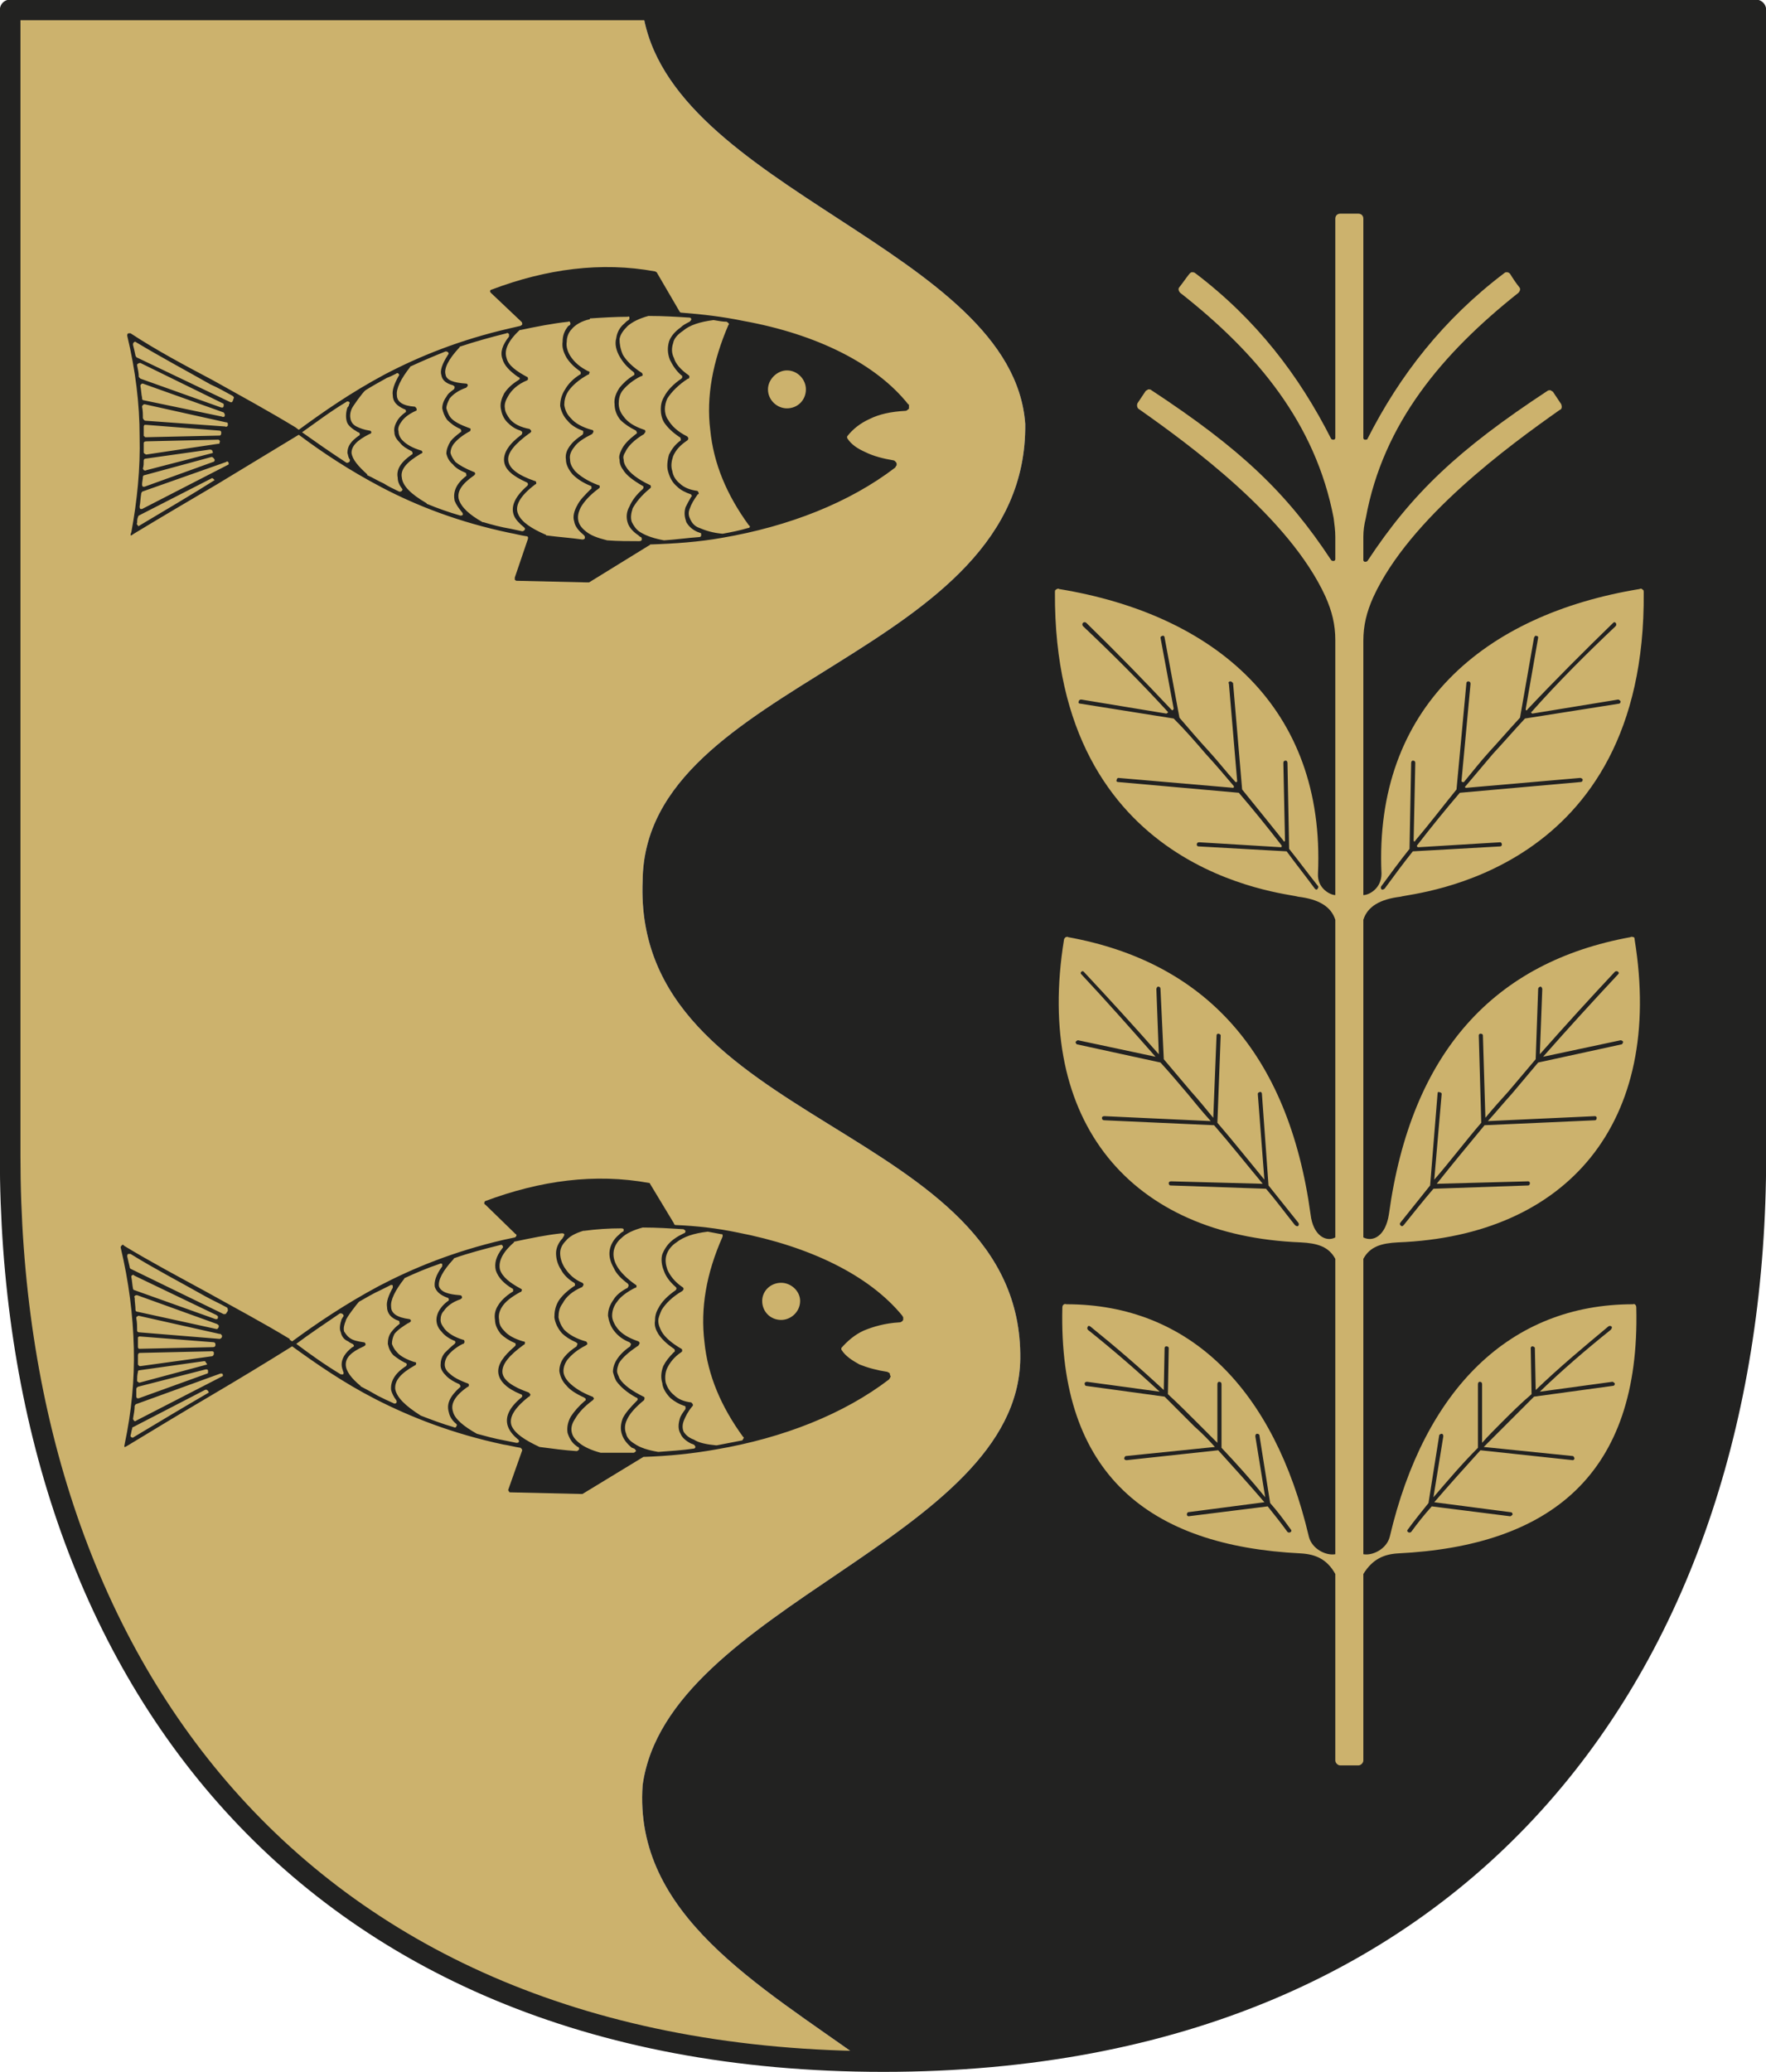
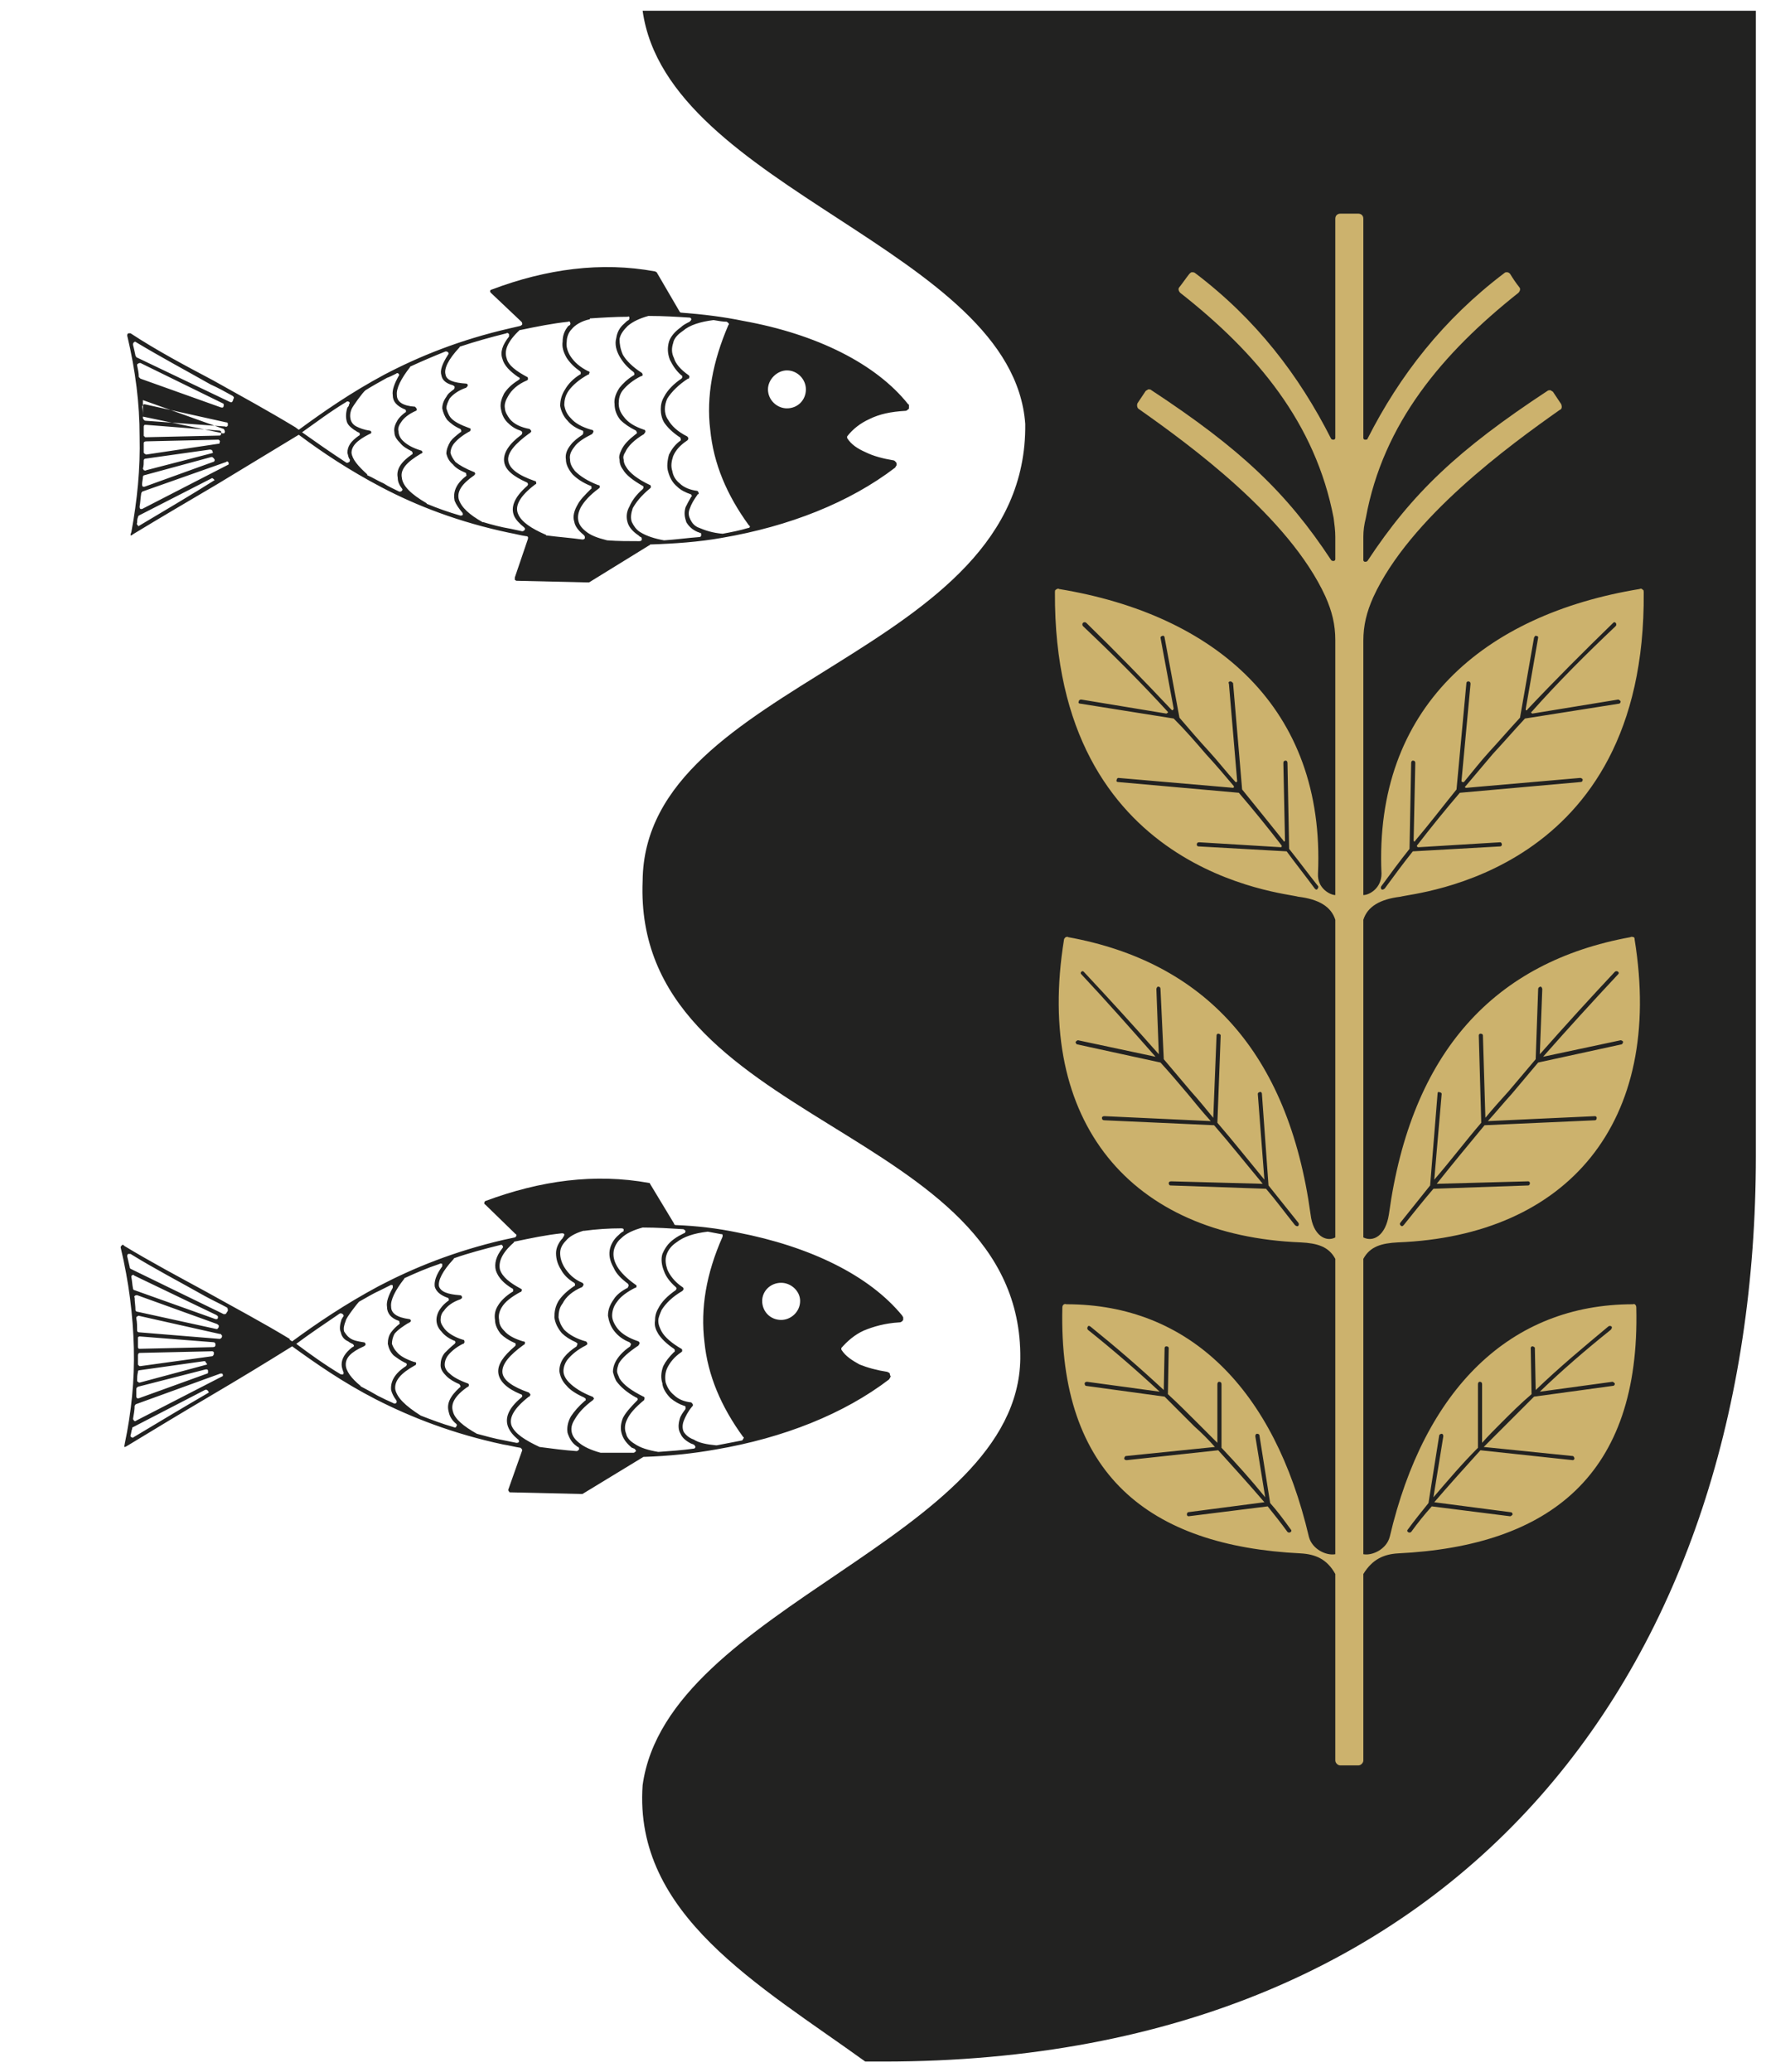
<svg xmlns="http://www.w3.org/2000/svg" xml:space="preserve" width="150mm" height="175.944mm" version="1.1" style="shape-rendering:geometricPrecision; text-rendering:geometricPrecision; image-rendering:optimizeQuality; fill-rule:evenodd; clip-rule:evenodd" viewBox="0 0 2141 2512">
  <defs>
    <style type="text/css">
   
    .str0 {stroke:#222221;stroke-width:24.995;stroke-linecap:round;stroke-linejoin:round}
    .fil2 {fill:none}
    .fil1 {fill:#222221}
    .fil0 {fill:#CCB26D}
   
  </style>
  </defs>
  <g id="Ebene_x0020_1">
-     <path class="fil0" d="M779 2164c30,-217 455,-299 458,-517 3,-284 -470,-281 -458,-579 2,-245 467,-271 464,-554 -15,-211 -434,-285 -464,-501l-767 0 0 1388c0,600 338,1088 1037,1098 -129,-93 -281,-178 -270,-335z" />
    <path class="fil1" d="M779 1068c-12,298 461,295 458,579 -3,218 -428,300 -458,517 -11,157 141,242 270,335 7,0 14,0 22,0 713,0 1058,-491 1058,-1098l0 -1388 -1350 0c30,216 449,290 464,501 3,283 -462,309 -464,554z" />
-     <path class="fil2 str0" d="M2129 1401c0,607 -345,1098 -1058,1098 -714,0 -1059,-491 -1059,-1098l0 -1389 2117 0 0 1389z" />
    <path class="fil0" d="M1653 1908c11,-18 25,-24 42,-25 184,-9 294,-95 289,-298 0,-3 -2,-5 -4,-4 -149,0 -253,103 -295,282 -4,15 -21,23 -32,21l0 -358c8,-15 22,-19 42,-20 205,-8 323,-145 287,-367 0,-1 0,-2 -1,-3 -1,0 -3,-1 -4,0 -165,30 -266,139 -293,336 -4,26 -19,34 -31,28l0 -385c5,-16 20,-25 45,-28 17,-5 298,-27 295,-369 0,-1 0,-3 -1,-3 -1,-1 -2,-2 -4,-1 -189,31 -322,144 -313,345 0,18 -15,26 -22,26l0 -308c0,-19 4,-35 12,-53 44,-96 165,-184 226,-227 3,-1 3,-4 2,-7l-10 -15c-1,-1 -2,-1 -3,-2 -1,0 -3,0 -4,1 -108,71 -164,124 -218,206 -1,1 -2,1 -3,1 -1,0 -2,-1 -2,-2l0 -28c0,-8 1,-15 3,-23 21,-115 93,-200 185,-273 2,-2 3,-5 1,-7 -4,-5 -8,-11 -11,-16 -1,-1 -2,-2 -4,-2 -1,0 -2,0 -3,1 -74,56 -127,124 -166,201 0,1 -2,1 -3,1 -1,0 -2,-1 -2,-2l0 -266c0,-4 -3,-6 -6,-6l-22 0c-3,0 -6,2 -6,6l0 266c0,1 -1,2 -2,2 -1,0 -2,0 -3,-1 -39,-77 -91,-145 -165,-201 -1,-1 -3,-1 -4,-1 -1,0 -2,1 -3,2 -4,5 -8,11 -12,16 -2,2 -1,5 1,7 93,73 164,158 186,273 1,8 2,15 2,23l0 27c0,1 -1,2 -2,2 -1,0 -2,0 -3,-1 -54,-82 -110,-135 -218,-206 -1,-1 -2,-1 -4,-1 -1,1 -2,1 -3,2l-10 15c-1,3 0,6 2,7 61,43 182,131 226,227 8,18 12,34 12,53l0 309c-6,0 -22,-8 -21,-26 9,-201 -125,-314 -314,-345 -1,-1 -3,0 -4,1 -1,0 -1,2 -1,3 -2,342 279,364 295,369 25,3 40,12 45,28l0 385c-11,6 -27,-2 -30,-28 -27,-197 -129,-306 -294,-336 -1,-1 -2,0 -3,0 -1,1 -2,2 -2,3 -36,222 82,359 287,367 20,1 34,5 42,20l0 358c-11,2 -28,-6 -32,-21 -42,-179 -145,-282 -294,-282 -3,-1 -5,1 -5,4 -5,203 106,289 289,298 18,1 32,7 42,25l0 226c0,3 3,6 6,6l22 0c3,0 6,-3 6,-6l0 -226zm-334 -296c-1,-1 -1,-3 0,-4 0,-1 2,-1 3,0 31,25 60,50 89,77l1 -51c0,-1 1,-2 2,-2 2,0 3,1 3,2l-1 56c12,11 24,23 36,35 8,8 16,16 24,24l0 -71c0,-2 1,-3 2,-3 2,0 3,1 3,3l0 77c18,19 36,39 53,60l-12 -74c0,-2 1,-3 2,-3 2,0 3,1 3,2l13 82c9,10 17,21 25,32 1,1 1,2 0,3 -1,1 -3,1 -4,0 -8,-11 -16,-21 -24,-31l-96 12c-1,0 -2,-1 -2,-2 0,-2 1,-3 2,-3l92 -12c-18,-21 -37,-42 -56,-63l-111 12c-2,0 -3,-1 -3,-2 0,-1 1,-3 2,-3l108 -11c-8,-9 -16,-17 -25,-25 -12,-12 -24,-24 -36,-36l-95 -13c-1,0 -2,-1 -2,-3 0,-1 1,-2 3,-2l88 12c-28,-26 -57,-51 -87,-75zm-8 -431c-1,-1 -1,-2 0,-3 1,-1 2,-1 3,0 30,32 61,66 91,100l-3 -79c0,-1 1,-3 2,-3 2,0 3,1 3,3l4 85c11,13 22,26 33,39 9,10 18,21 27,32l4 -100c0,-1 1,-2 2,-2 1,0 3,1 3,2l-4 106c19,22 38,46 57,69l-8 -104c0,-1 1,-2 2,-2 1,-1 3,0 3,2l8 111c12,15 24,30 36,45 1,1 1,3 0,4 -1,1 -3,0 -4,-1 -12,-15 -23,-30 -35,-44l-116 -4c-1,0 -2,-1 -2,-3 0,-1 1,-2 3,-2l111 3c-20,-24 -39,-48 -59,-71l-133 -6c-2,0 -3,-1 -3,-3 0,-1 1,-2 3,-2l129 6c-10,-11 -19,-22 -28,-33 -11,-13 -22,-26 -33,-38l-101 -22c-1,0 -2,-2 -2,-3 1,-1 2,-2 3,-2l94 20c-30,-34 -60,-68 -90,-100zm651 0c1,-1 1,-2 0,-3 -1,-1 -3,-1 -4,0 -30,32 -61,66 -91,100l3 -79c0,-1 -1,-3 -2,-3 -1,0 -3,1 -3,3l-3 85c-11,13 -22,26 -33,39 -9,10 -19,21 -28,32l-3 -100c0,-1 -1,-2 -3,-2 -1,0 -2,1 -2,2l3 106c-19,22 -37,46 -57,69l9 -104c0,-1 -1,-2 -3,-2 -1,-1 -2,0 -2,2l-9 111c-12,15 -24,30 -36,45 -1,1 -1,3 1,4 1,1 2,0 3,-1 12,-15 24,-30 36,-44l115 -4c1,0 2,-1 2,-3 0,-1 -1,-2 -2,-2l-111 3c19,-24 39,-48 58,-71l134 -6c1,0 2,-1 2,-3 0,-1 -1,-2 -2,-2l-130 6c10,-11 19,-22 29,-33 11,-13 22,-26 32,-38l101 -22c1,0 2,-2 2,-3 0,-1 -2,-2 -3,-2l-94 20c30,-34 61,-68 91,-100zm-246 -256c0,-2 -1,-3 -3,-3 -1,0 -2,1 -2,3l-2 104c-12,15 -23,30 -34,45 -1,1 -1,3 0,4 1,1 3,0 4,-1 11,-15 22,-30 34,-45l106 -6c1,0 2,-1 2,-2 0,-2 -1,-3 -2,-3l-99 6c-1,0 -1,0 -2,-1 0,0 0,-1 0,-1 17,-22 34,-43 52,-64l146 -13c2,0 3,-1 3,-3 0,-1 -2,-2 -3,-2l-138 12c-1,0 -1,0 -2,-1 0,0 0,0 1,-1 11,-13 22,-26 33,-39 13,-14 26,-29 39,-43l114 -18c1,0 2,-1 2,-3 -1,-1 -2,-2 -3,-2l-104 17c-1,0 -1,-1 -1,-1 -1,0 -1,-1 0,-1 32,-36 66,-70 102,-104 1,-1 1,-3 0,-4 -1,-1 -2,-1 -3,0 -36,35 -71,70 -104,105 0,1 -1,1 -2,1 0,-1 0,-1 0,-2l15 -86c0,-1 0,-2 -2,-2 -1,-1 -2,0 -3,2l-17 97c-13,14 -25,28 -37,41 -11,12 -21,25 -31,37 -1,0 -1,0 -2,0 0,0 -1,-1 -1,-1l11 -118c0,-2 -1,-3 -3,-3 -1,0 -2,1 -2,2l-12 129c-17,21 -33,42 -50,62 0,1 -1,1 -1,1 -1,0 -1,-1 -1,-1l2 -94zm-160 0c0,-2 1,-3 3,-3 1,0 2,1 2,3l2 104c12,15 23,30 35,45 1,1 0,3 -1,4 -1,1 -2,0 -3,-1 -11,-15 -23,-30 -34,-45l-107 -6c-1,0 -2,-1 -2,-2 0,-2 1,-3 3,-3l99 6c0,0 1,0 1,-1 0,0 0,-1 0,-1 -17,-22 -34,-43 -52,-64l-146 -13c-2,0 -3,-1 -2,-3 0,-1 1,-2 2,-2l139 12c0,0 1,0 1,-1 0,0 0,0 0,-1 -11,-13 -22,-26 -34,-39 -12,-14 -25,-29 -39,-43l-113 -18c-2,0 -3,-1 -2,-3 0,-1 1,-2 3,-2l103 17c1,0 1,-1 2,-1 0,0 0,-1 0,-1 -33,-36 -67,-70 -103,-104 -1,-1 -1,-3 0,-4 1,-1 3,-1 4,0 36,35 70,70 103,105 1,1 1,1 2,1 0,-1 1,-1 1,-2l-16 -86c0,-1 1,-2 2,-2 1,-1 3,0 3,2l18 97c12,14 24,28 36,41 11,12 21,25 32,37 0,0 1,0 1,0 1,0 1,-1 1,-1l-10 -118c-1,-2 0,-3 2,-3 1,0 2,1 3,2l11 129c17,21 34,42 50,62 0,1 1,1 1,1 1,0 1,-1 1,-1l-2 -94zm397 687c1,-1 2,-3 1,-4 -1,-1 -3,-1 -4,0 -30,25 -60,50 -88,77l-1 -51c0,-1 -2,-2 -3,-2 -1,0 -2,1 -2,2l1 56c-13,11 -25,23 -37,35 -8,8 -16,16 -23,24l0 -71c0,-2 -1,-3 -3,-3 -1,0 -2,1 -2,3l0 77c-19,19 -36,39 -54,60l12 -74c0,-2 -1,-3 -2,-3 -1,0 -3,1 -3,2l-13 82c-8,10 -17,21 -25,32 -1,1 -1,2 0,3 1,1 3,1 4,0 8,-11 16,-21 25,-31l95 12c1,0 2,-1 3,-2 0,-2 -1,-3 -3,-3l-92 -12c18,-21 37,-42 56,-63l112 12c1,0 2,-1 2,-2 0,-1 -1,-3 -2,-3l-108 -11c9,-9 17,-17 25,-25 12,-12 24,-24 36,-36l95 -13c2,0 3,-1 3,-3 -1,-1 -2,-2 -3,-2l-88 12c27,-26 56,-51 86,-75z" />
    <g>
-       <path class="fil1" d="M954 449c-12,0 -23,11 -23,23 0,13 11,23 23,23 13,0 23,-10 23,-23 0,-12 -10,-23 -23,-23zm128 114l0 0 0 0 0 0zm0 0l0 0 0 0c0,0 0,0 0,0zm-906 -53c-1,0 -2,-1 -3,-3 0,-5 0,-9 -1,-14 0,-1 1,-2 1,-2 1,-1 2,-1 2,-1l99 22c1,0 1,0 2,1l0 1c0,1 0,2 0,2 -1,1 -2,2 -3,1l-97 -7zm1 20c-1,0 -2,0 -2,-1 -1,0 -1,-1 -1,-1 0,-4 0,-7 0,-11 0,0 0,-1 1,-2 0,0 1,0 2,0l89 7c1,0 2,1 2,2l0 1c0,2 -1,3 -2,3l-89 2zm0 21c-1,0 -1,-1 -2,-1 -1,-1 -1,-1 -1,-2 0,-3 0,-7 0,-11 0,-1 1,-2 3,-2l87 -2c1,0 1,0 2,1 0,0 1,1 0,2l0 1c0,1 -1,1 -2,1l-87 13zm0 19c-1,1 -2,0 -3,0 0,-1 -1,-1 -1,-2 1,-3 1,-7 1,-10 0,-1 1,-2 2,-2l78 -11c1,0 2,0 3,1l1 3 -81 21zm-2 20c-1,0 -1,0 -2,0 -1,-1 -1,-2 -1,-3 0,-3 1,-6 1,-9 0,-1 1,-2 2,-2l81 -22c1,0 2,0 2,1 1,0 1,1 2,2l0 1c0,1 -1,2 -2,2l-83 30zm-3 27c0,0 -1,0 -2,0 -1,-1 -1,-2 -1,-3 1,-5 1,-10 2,-16 0,-1 1,-1 1,-2l102 -36c1,-1 2,-1 2,0 1,0 1,1 1,2l0 1 -105 54zm88 -35c-30,19 -61,37 -91,55 -1,1 -2,1 -2,0 -1,-1 -2,-2 -1,-3 0,-2 0,-5 1,-7 0,-1 1,-2 1,-2l88 -45c1,-1 2,0 3,1l1 1zm-95 -149c0,-1 -1,-1 -1,-2 -1,-5 -2,-9 -3,-13 0,-1 0,-2 1,-3 1,-1 2,-1 3,0 30,18 60,34 90,51 9,4 18,9 27,14 1,1 2,2 1,3l-1 3c-1,2 -2,2 -4,1l-113 -54zm5 26c-1,-1 -1,-1 -2,-2 0,-5 -1,-9 -2,-14 0,-1 0,-2 1,-2 1,-1 2,-1 3,-1l100 49c1,0 1,1 1,2l0 1c0,0 0,1 -1,2 0,0 -1,0 -2,0l-98 -35zm3 26c-1,-1 -1,-1 -1,-3 -1,-4 -1,-9 -2,-14 0,-1 0,-2 1,-2 0,-1 1,-1 2,-1l98 35c0,0 1,1 1,2l0 0c1,1 0,2 0,3 -1,0 -2,1 -3,0l-96 -20zm251 72c0,1 0,3 -1,3 -1,1 -2,1 -3,1 -20,-13 -37,-25 -54,-37 17,-12 34,-25 54,-37 1,-1 2,0 3,0 1,1 1,2 0,3 0,2 -1,3 -2,4 -2,6 -2,12 -1,16 1,5 5,8 9,11 2,1 3,2 5,3 1,0 2,1 2,2 0,1 0,2 -1,2 -10,7 -14,13 -14,21 1,3 1,6 3,8zm63 35c1,1 1,2 0,3 -1,1 -2,1 -3,1 -6,-3 -13,-6 -19,-10 -7,-3 -13,-7 -20,-10 0,-1 0,-1 0,-1 -11,-10 -18,-18 -19,-26 0,-8 6,-15 22,-23 0,0 0,0 0,0 1,0 2,-1 2,-2 0,-1 -1,-2 -2,-2 -7,-1 -12,-3 -16,-5 -4,-2 -6,-5 -7,-8 -1,-4 -1,-8 1,-13 1,-3 14,-21 17,-23 8,-5 17,-10 26,-15 3,-1 7,-3 11,-5 1,-1 2,-1 3,0 1,1 1,2 0,3 -5,9 -8,17 -7,23 0,8 5,13 14,17 1,0 2,1 2,2 0,1 0,2 -1,2 -4,3 -7,6 -9,9 -3,5 -5,10 -4,15 0,5 3,9 7,13 3,4 8,7 14,10 0,0 1,1 1,2 0,1 0,2 -1,2 -13,9 -19,18 -17,28 0,5 2,9 5,13zm73 29c1,1 1,2 1,3 -1,1 -2,1 -3,1 -14,-4 -28,-9 -40,-14 0,0 -1,0 -1,-1 -19,-11 -29,-21 -30,-31 -2,-10 6,-19 23,-29 0,0 0,0 0,0 1,0 1,-1 2,-1 0,-2 -1,-3 -2,-3 -10,-3 -17,-7 -22,-12 -3,-3 -5,-7 -5,-11 -1,-3 0,-7 3,-11 3,-5 9,-10 18,-14 0,0 0,0 0,0 1,0 1,-1 1,-2 0,-1 -1,-2 -2,-3 -15,-1 -22,-6 -22,-14 -1,-8 5,-20 16,-34 0,-1 1,-1 1,-1 13,-6 27,-12 42,-18 1,0 2,0 3,1 1,1 1,2 0,3 -7,11 -10,19 -8,25 1,6 6,10 14,12 1,1 2,1 2,2 0,1 0,2 -1,3 -4,3 -7,5 -9,9 -3,4 -5,9 -5,14 1,5 3,10 6,14 4,4 9,8 16,11 0,0 1,1 1,2 0,1 0,2 -1,2 -5,4 -9,7 -12,11 -3,5 -5,10 -5,15 1,4 3,9 8,13 3,4 8,7 15,10 1,0 1,1 1,2 1,1 0,2 0,2 -13,10 -16,20 -14,30 2,5 5,9 9,14zm75 18c1,1 2,2 1,3 0,1 -2,2 -3,2 -5,-1 -9,-2 -14,-3 -12,-2 -23,-5 -33,-8 -1,0 -1,0 -1,0 -16,-9 -26,-18 -29,-28 -2,-9 3,-18 19,-29 0,0 0,0 0,0 0,0 0,-1 1,-1 0,-2 -1,-3 -2,-3 -10,-4 -17,-8 -22,-12 -3,-4 -5,-7 -6,-11 0,-3 1,-7 4,-11 4,-5 10,-10 19,-15 0,0 0,0 0,0 1,0 1,-1 1,-1 1,-2 0,-3 -1,-3 -11,-4 -19,-8 -23,-13 -3,-4 -4,-8 -5,-11 0,-4 2,-8 4,-12 4,-5 11,-10 20,-13 0,0 0,0 0,0 1,-1 2,-2 2,-3 0,-1 -1,-2 -2,-2 -15,-1 -24,-4 -25,-11 -2,-7 3,-18 17,-33 0,-1 1,-1 1,-1 18,-6 36,-11 56,-16 1,-1 2,0 3,1 0,1 0,2 0,3 -8,10 -11,19 -8,27 2,8 9,15 19,22 1,0 2,1 2,2 0,1 -1,1 -2,2 -8,5 -13,10 -17,16 -3,6 -5,12 -4,18 1,6 3,12 8,17 4,4 9,8 16,10 1,1 2,1 2,2 0,1 0,2 -1,3 -15,11 -22,22 -21,32l0 0c1,10 10,18 28,26 0,0 1,1 1,2 0,0 0,1 -1,2 -16,14 -20,26 -16,36 2,5 7,10 12,14zm73 10c1,1 1,2 1,3 0,1 -1,2 -3,2 -14,-2 -29,-3 -44,-5 0,-1 -1,-1 -1,-1 -16,-7 -29,-15 -33,-25 -4,-9 1,-21 21,-36 0,0 0,0 0,0 0,0 1,0 1,-1 0,-1 0,-3 -2,-3 -20,-7 -31,-15 -32,-25l0 0c-1,-9 8,-20 26,-33 0,0 0,0 0,0 1,0 1,-1 2,-2 0,-1 -1,-2 -2,-3 -11,-2 -19,-6 -24,-12 -3,-4 -6,-9 -6,-13 -1,-5 1,-10 4,-15 4,-7 11,-14 23,-19 0,0 0,0 1,-1 0,-1 0,-3 -1,-3 -13,-7 -23,-14 -25,-23 -3,-9 1,-20 16,-34 0,0 1,0 1,0 19,-4 39,-8 58,-10 1,-1 2,0 2,1 1,1 0,2 0,3 -1,0 -1,1 -2,1 -5,6 -7,12 -7,19 -1,7 1,13 5,20 4,6 9,11 16,16 1,1 1,1 1,2 0,1 0,2 -1,2 -8,5 -14,11 -18,18 -4,6 -6,13 -6,20 1,6 4,13 9,18 4,5 10,9 18,12 1,0 1,1 1,2 0,1 0,2 -1,3 -6,4 -11,8 -14,12 -5,6 -7,12 -6,18 0,6 3,12 8,18 5,5 12,10 22,14 1,0 1,1 1,2 0,1 0,2 -1,2 -7,7 -13,13 -16,19 -4,7 -6,14 -4,20 1,6 5,11 11,16 0,0 1,1 1,1zm69 2c1,1 1,2 1,3 0,1 -1,2 -3,2 -13,0 -26,0 -39,-1 0,0 0,0 0,0 -12,-3 -20,-6 -26,-11 -5,-4 -8,-8 -9,-13 -1,-5 0,-10 3,-16 4,-7 11,-15 22,-23l0 0c0,0 1,-1 1,-1 0,-2 0,-3 -2,-3 -13,-5 -22,-11 -28,-17 -4,-5 -6,-9 -6,-14 -1,-5 1,-10 5,-15 4,-6 12,-11 22,-16 0,0 0,0 0,0 0,-1 1,-1 1,-2 1,-1 0,-3 -2,-3 -11,-3 -20,-8 -25,-14 -5,-5 -7,-10 -8,-16 0,-5 1,-11 5,-17 5,-7 13,-14 24,-20 0,0 0,0 0,0 1,0 1,0 1,-1 1,-1 1,-3 -1,-3 -10,-5 -17,-11 -22,-19 -3,-5 -5,-11 -4,-17 0,-5 2,-11 6,-15 4,-5 12,-10 22,-12 0,0 0,-1 0,-1 15,-1 31,-2 46,-2 1,-1 2,0 2,1 0,1 0,2 -1,3 -2,1 -3,2 -5,4 -6,5 -9,11 -10,18 -2,7 0,15 4,22 4,7 9,13 17,19 1,1 1,2 1,2 0,1 0,2 -1,2 -8,5 -13,10 -17,15 -4,6 -7,13 -6,20 0,6 2,13 7,19 5,5 11,9 19,13 0,1 1,1 1,2 0,1 0,2 -1,2 -9,7 -15,13 -18,20 -2,4 -3,8 -2,11 0,4 1,8 4,12 4,7 12,13 24,20 1,0 1,1 1,2 0,0 0,1 -1,2 -8,7 -13,14 -16,21 -4,7 -4,14 -2,20 2,6 7,11 13,15 1,1 2,2 3,2zm72 -5c1,0 1,1 1,3 0,1 -1,2 -2,2 -14,1 -28,3 -43,4 0,0 0,0 0,0 -11,-2 -21,-5 -29,-10 -5,-3 -8,-8 -10,-12 -2,-5 -1,-11 1,-17 4,-7 10,-15 21,-24l0 0c0,0 1,-1 1,-1 0,-1 0,-3 -1,-3 -15,-7 -25,-15 -29,-22 -2,-3 -3,-6 -3,-9 -1,-3 0,-6 2,-9 3,-7 11,-15 23,-22 0,-1 0,-1 0,-1 1,0 1,0 1,-1 1,-1 0,-3 -1,-3 -12,-4 -20,-9 -25,-16 -4,-5 -6,-10 -6,-16 0,-5 1,-11 5,-16 5,-6 12,-12 22,-17 1,0 1,0 2,-1 0,-1 0,-2 -1,-3 -11,-7 -19,-15 -23,-22 -3,-7 -4,-13 -4,-19 1,-6 5,-11 10,-16 6,-5 14,-9 25,-12 1,0 1,0 1,0 17,0 33,1 49,2 1,0 2,1 2,2 0,1 -1,2 -2,3 -4,2 -8,4 -11,7 -7,5 -12,11 -14,17 -2,7 -2,14 1,22 3,6 7,13 14,19 1,0 1,1 1,2 0,1 0,1 -1,2 -9,6 -17,14 -21,22 -3,5 -4,10 -4,15 0,5 1,11 4,16 4,6 10,12 19,18 1,0 1,1 1,2 1,1 0,1 0,2 -7,5 -11,11 -14,17 -2,7 -3,15 -1,21 0,0 0,0 0,0l0 0c2,7 5,13 11,18 4,4 10,7 16,9 0,0 1,0 1,1 1,1 1,2 0,2 -3,5 -5,9 -7,13 -2,7 -1,12 1,18 3,5 7,9 14,12 1,0 2,1 3,1zm16 -258c0,0 0,0 0,0 6,1 11,2 16,2 1,1 2,1 2,2 1,0 1,1 0,2 -19,44 -27,87 -22,127 4,41 20,79 47,116 1,0 1,1 1,2 -1,1 -1,1 -2,1 -10,3 -20,5 -31,7 0,0 0,0 0,0 -12,-1 -21,-4 -28,-7 -6,-2 -9,-6 -11,-10 -2,-4 -3,-8 -1,-13 2,-6 5,-11 10,-18 1,0 1,0 1,0 0,0 0,-1 0,-1 0,-1 -1,-3 -2,-3 -8,-1 -16,-4 -21,-9 -5,-4 -8,-9 -9,-15 0,0 0,0 0,0l0 0c-2,-6 -1,-12 1,-18 3,-7 8,-13 17,-19l0 0 0 0c0,0 0,0 0,0 1,-1 1,-1 1,-1 1,-2 0,-3 -1,-4 -12,-6 -19,-13 -23,-20 -3,-4 -4,-9 -4,-13 0,-4 1,-9 3,-13 5,-8 14,-17 25,-24 0,0 1,0 1,0 0,0 0,0 0,0 1,-2 1,-3 0,-4 -10,-7 -16,-14 -18,-21 -3,-6 -3,-12 -1,-18 1,-6 6,-11 12,-15 8,-7 21,-11 37,-13zm-233 2c1,1 1,2 1,3 0,1 -1,1 -2,2 -4,1 -9,2 -13,3 -61,14 -110,34 -152,56 -41,22 -74,45 -104,67l-4 -3c0,0 0,0 0,0 -33,-20 -66,-38 -100,-57 -34,-18 -68,-36 -100,-57 -1,0 -2,0 -2,0 -2,0 -2,2 -2,3 10,42 15,82 15,122 1,39 -3,78 -10,116 -2,5 -1,5 3,2 33,-20 67,-40 101,-60 33,-20 66,-40 99,-60 28,21 61,43 101,64 42,22 93,42 155,55 6,1 13,3 20,4 1,0 1,0 2,1 0,1 0,1 0,2l-16 47c0,1 0,2 0,3 1,0 1,1 2,1l86 2c1,0 1,0 2,0l73 -45c0,0 1,0 1,-1 30,-1 59,-3 87,-8 82,-14 155,-43 210,-85 1,-1 1,-2 2,-3 0,0 0,-1 0,-2 0,-1 -1,-2 -2,-3l0 0 0 0 0 0c0,0 -1,-1 -2,-1 -12,-2 -24,-5 -34,-10 -9,-4 -17,-9 -22,-17 0,0 0,-1 0,-1 0,0 0,-1 0,-1 7,-9 16,-16 27,-21 12,-6 26,-9 44,-10 1,0 2,-1 2,-1 1,-1 2,-1 2,-2 0,-1 0,-2 0,-3l0 0 0 0c0,-1 0,-2 -1,-2 -39,-49 -111,-85 -200,-101 -24,-5 -49,-8 -75,-10 -1,0 -1,0 -2,-1l-28 -48c-1,0 -1,-1 -2,-1 -65,-12 -132,-3 -198,22 -1,0 -2,1 -2,2 0,0 0,1 1,2l37 35zm7 71l0 0 0 0zm-135 37l-2 0c1,0 1,0 2,0z" />
+       <path class="fil1" d="M954 449c-12,0 -23,11 -23,23 0,13 11,23 23,23 13,0 23,-10 23,-23 0,-12 -10,-23 -23,-23zm128 114l0 0 0 0 0 0zm0 0l0 0 0 0c0,0 0,0 0,0zm-906 -53c-1,0 -2,-1 -3,-3 0,-5 0,-9 -1,-14 0,-1 1,-2 1,-2 1,-1 2,-1 2,-1l99 22c1,0 1,0 2,1l0 1c0,1 0,2 0,2 -1,1 -2,2 -3,1l-97 -7zm1 20c-1,0 -2,0 -2,-1 -1,0 -1,-1 -1,-1 0,-4 0,-7 0,-11 0,0 0,-1 1,-2 0,0 1,0 2,0l89 7c1,0 2,1 2,2l0 1c0,2 -1,3 -2,3l-89 2zm0 21c-1,0 -1,-1 -2,-1 -1,-1 -1,-1 -1,-2 0,-3 0,-7 0,-11 0,-1 1,-2 3,-2l87 -2c1,0 1,0 2,1 0,0 1,1 0,2l0 1c0,1 -1,1 -2,1l-87 13zm0 19c-1,1 -2,0 -3,0 0,-1 -1,-1 -1,-2 1,-3 1,-7 1,-10 0,-1 1,-2 2,-2l78 -11c1,0 2,0 3,1l1 3 -81 21zm-2 20c-1,0 -1,0 -2,0 -1,-1 -1,-2 -1,-3 0,-3 1,-6 1,-9 0,-1 1,-2 2,-2l81 -22c1,0 2,0 2,1 1,0 1,1 2,2l0 1c0,1 -1,2 -2,2l-83 30zm-3 27c0,0 -1,0 -2,0 -1,-1 -1,-2 -1,-3 1,-5 1,-10 2,-16 0,-1 1,-1 1,-2l102 -36c1,-1 2,-1 2,0 1,0 1,1 1,2l0 1 -105 54zm88 -35c-30,19 -61,37 -91,55 -1,1 -2,1 -2,0 -1,-1 -2,-2 -1,-3 0,-2 0,-5 1,-7 0,-1 1,-2 1,-2l88 -45c1,-1 2,0 3,1l1 1zm-95 -149c0,-1 -1,-1 -1,-2 -1,-5 -2,-9 -3,-13 0,-1 0,-2 1,-3 1,-1 2,-1 3,0 30,18 60,34 90,51 9,4 18,9 27,14 1,1 2,2 1,3l-1 3c-1,2 -2,2 -4,1l-113 -54zm5 26c-1,-1 -1,-1 -2,-2 0,-5 -1,-9 -2,-14 0,-1 0,-2 1,-2 1,-1 2,-1 3,-1l100 49c1,0 1,1 1,2l0 1c0,0 0,1 -1,2 0,0 -1,0 -2,0l-98 -35zm3 26l98 35c0,0 1,1 1,2l0 0c1,1 0,2 0,3 -1,0 -2,1 -3,0l-96 -20zm251 72c0,1 0,3 -1,3 -1,1 -2,1 -3,1 -20,-13 -37,-25 -54,-37 17,-12 34,-25 54,-37 1,-1 2,0 3,0 1,1 1,2 0,3 0,2 -1,3 -2,4 -2,6 -2,12 -1,16 1,5 5,8 9,11 2,1 3,2 5,3 1,0 2,1 2,2 0,1 0,2 -1,2 -10,7 -14,13 -14,21 1,3 1,6 3,8zm63 35c1,1 1,2 0,3 -1,1 -2,1 -3,1 -6,-3 -13,-6 -19,-10 -7,-3 -13,-7 -20,-10 0,-1 0,-1 0,-1 -11,-10 -18,-18 -19,-26 0,-8 6,-15 22,-23 0,0 0,0 0,0 1,0 2,-1 2,-2 0,-1 -1,-2 -2,-2 -7,-1 -12,-3 -16,-5 -4,-2 -6,-5 -7,-8 -1,-4 -1,-8 1,-13 1,-3 14,-21 17,-23 8,-5 17,-10 26,-15 3,-1 7,-3 11,-5 1,-1 2,-1 3,0 1,1 1,2 0,3 -5,9 -8,17 -7,23 0,8 5,13 14,17 1,0 2,1 2,2 0,1 0,2 -1,2 -4,3 -7,6 -9,9 -3,5 -5,10 -4,15 0,5 3,9 7,13 3,4 8,7 14,10 0,0 1,1 1,2 0,1 0,2 -1,2 -13,9 -19,18 -17,28 0,5 2,9 5,13zm73 29c1,1 1,2 1,3 -1,1 -2,1 -3,1 -14,-4 -28,-9 -40,-14 0,0 -1,0 -1,-1 -19,-11 -29,-21 -30,-31 -2,-10 6,-19 23,-29 0,0 0,0 0,0 1,0 1,-1 2,-1 0,-2 -1,-3 -2,-3 -10,-3 -17,-7 -22,-12 -3,-3 -5,-7 -5,-11 -1,-3 0,-7 3,-11 3,-5 9,-10 18,-14 0,0 0,0 0,0 1,0 1,-1 1,-2 0,-1 -1,-2 -2,-3 -15,-1 -22,-6 -22,-14 -1,-8 5,-20 16,-34 0,-1 1,-1 1,-1 13,-6 27,-12 42,-18 1,0 2,0 3,1 1,1 1,2 0,3 -7,11 -10,19 -8,25 1,6 6,10 14,12 1,1 2,1 2,2 0,1 0,2 -1,3 -4,3 -7,5 -9,9 -3,4 -5,9 -5,14 1,5 3,10 6,14 4,4 9,8 16,11 0,0 1,1 1,2 0,1 0,2 -1,2 -5,4 -9,7 -12,11 -3,5 -5,10 -5,15 1,4 3,9 8,13 3,4 8,7 15,10 1,0 1,1 1,2 1,1 0,2 0,2 -13,10 -16,20 -14,30 2,5 5,9 9,14zm75 18c1,1 2,2 1,3 0,1 -2,2 -3,2 -5,-1 -9,-2 -14,-3 -12,-2 -23,-5 -33,-8 -1,0 -1,0 -1,0 -16,-9 -26,-18 -29,-28 -2,-9 3,-18 19,-29 0,0 0,0 0,0 0,0 0,-1 1,-1 0,-2 -1,-3 -2,-3 -10,-4 -17,-8 -22,-12 -3,-4 -5,-7 -6,-11 0,-3 1,-7 4,-11 4,-5 10,-10 19,-15 0,0 0,0 0,0 1,0 1,-1 1,-1 1,-2 0,-3 -1,-3 -11,-4 -19,-8 -23,-13 -3,-4 -4,-8 -5,-11 0,-4 2,-8 4,-12 4,-5 11,-10 20,-13 0,0 0,0 0,0 1,-1 2,-2 2,-3 0,-1 -1,-2 -2,-2 -15,-1 -24,-4 -25,-11 -2,-7 3,-18 17,-33 0,-1 1,-1 1,-1 18,-6 36,-11 56,-16 1,-1 2,0 3,1 0,1 0,2 0,3 -8,10 -11,19 -8,27 2,8 9,15 19,22 1,0 2,1 2,2 0,1 -1,1 -2,2 -8,5 -13,10 -17,16 -3,6 -5,12 -4,18 1,6 3,12 8,17 4,4 9,8 16,10 1,1 2,1 2,2 0,1 0,2 -1,3 -15,11 -22,22 -21,32l0 0c1,10 10,18 28,26 0,0 1,1 1,2 0,0 0,1 -1,2 -16,14 -20,26 -16,36 2,5 7,10 12,14zm73 10c1,1 1,2 1,3 0,1 -1,2 -3,2 -14,-2 -29,-3 -44,-5 0,-1 -1,-1 -1,-1 -16,-7 -29,-15 -33,-25 -4,-9 1,-21 21,-36 0,0 0,0 0,0 0,0 1,0 1,-1 0,-1 0,-3 -2,-3 -20,-7 -31,-15 -32,-25l0 0c-1,-9 8,-20 26,-33 0,0 0,0 0,0 1,0 1,-1 2,-2 0,-1 -1,-2 -2,-3 -11,-2 -19,-6 -24,-12 -3,-4 -6,-9 -6,-13 -1,-5 1,-10 4,-15 4,-7 11,-14 23,-19 0,0 0,0 1,-1 0,-1 0,-3 -1,-3 -13,-7 -23,-14 -25,-23 -3,-9 1,-20 16,-34 0,0 1,0 1,0 19,-4 39,-8 58,-10 1,-1 2,0 2,1 1,1 0,2 0,3 -1,0 -1,1 -2,1 -5,6 -7,12 -7,19 -1,7 1,13 5,20 4,6 9,11 16,16 1,1 1,1 1,2 0,1 0,2 -1,2 -8,5 -14,11 -18,18 -4,6 -6,13 -6,20 1,6 4,13 9,18 4,5 10,9 18,12 1,0 1,1 1,2 0,1 0,2 -1,3 -6,4 -11,8 -14,12 -5,6 -7,12 -6,18 0,6 3,12 8,18 5,5 12,10 22,14 1,0 1,1 1,2 0,1 0,2 -1,2 -7,7 -13,13 -16,19 -4,7 -6,14 -4,20 1,6 5,11 11,16 0,0 1,1 1,1zm69 2c1,1 1,2 1,3 0,1 -1,2 -3,2 -13,0 -26,0 -39,-1 0,0 0,0 0,0 -12,-3 -20,-6 -26,-11 -5,-4 -8,-8 -9,-13 -1,-5 0,-10 3,-16 4,-7 11,-15 22,-23l0 0c0,0 1,-1 1,-1 0,-2 0,-3 -2,-3 -13,-5 -22,-11 -28,-17 -4,-5 -6,-9 -6,-14 -1,-5 1,-10 5,-15 4,-6 12,-11 22,-16 0,0 0,0 0,0 0,-1 1,-1 1,-2 1,-1 0,-3 -2,-3 -11,-3 -20,-8 -25,-14 -5,-5 -7,-10 -8,-16 0,-5 1,-11 5,-17 5,-7 13,-14 24,-20 0,0 0,0 0,0 1,0 1,0 1,-1 1,-1 1,-3 -1,-3 -10,-5 -17,-11 -22,-19 -3,-5 -5,-11 -4,-17 0,-5 2,-11 6,-15 4,-5 12,-10 22,-12 0,0 0,-1 0,-1 15,-1 31,-2 46,-2 1,-1 2,0 2,1 0,1 0,2 -1,3 -2,1 -3,2 -5,4 -6,5 -9,11 -10,18 -2,7 0,15 4,22 4,7 9,13 17,19 1,1 1,2 1,2 0,1 0,2 -1,2 -8,5 -13,10 -17,15 -4,6 -7,13 -6,20 0,6 2,13 7,19 5,5 11,9 19,13 0,1 1,1 1,2 0,1 0,2 -1,2 -9,7 -15,13 -18,20 -2,4 -3,8 -2,11 0,4 1,8 4,12 4,7 12,13 24,20 1,0 1,1 1,2 0,0 0,1 -1,2 -8,7 -13,14 -16,21 -4,7 -4,14 -2,20 2,6 7,11 13,15 1,1 2,2 3,2zm72 -5c1,0 1,1 1,3 0,1 -1,2 -2,2 -14,1 -28,3 -43,4 0,0 0,0 0,0 -11,-2 -21,-5 -29,-10 -5,-3 -8,-8 -10,-12 -2,-5 -1,-11 1,-17 4,-7 10,-15 21,-24l0 0c0,0 1,-1 1,-1 0,-1 0,-3 -1,-3 -15,-7 -25,-15 -29,-22 -2,-3 -3,-6 -3,-9 -1,-3 0,-6 2,-9 3,-7 11,-15 23,-22 0,-1 0,-1 0,-1 1,0 1,0 1,-1 1,-1 0,-3 -1,-3 -12,-4 -20,-9 -25,-16 -4,-5 -6,-10 -6,-16 0,-5 1,-11 5,-16 5,-6 12,-12 22,-17 1,0 1,0 2,-1 0,-1 0,-2 -1,-3 -11,-7 -19,-15 -23,-22 -3,-7 -4,-13 -4,-19 1,-6 5,-11 10,-16 6,-5 14,-9 25,-12 1,0 1,0 1,0 17,0 33,1 49,2 1,0 2,1 2,2 0,1 -1,2 -2,3 -4,2 -8,4 -11,7 -7,5 -12,11 -14,17 -2,7 -2,14 1,22 3,6 7,13 14,19 1,0 1,1 1,2 0,1 0,1 -1,2 -9,6 -17,14 -21,22 -3,5 -4,10 -4,15 0,5 1,11 4,16 4,6 10,12 19,18 1,0 1,1 1,2 1,1 0,1 0,2 -7,5 -11,11 -14,17 -2,7 -3,15 -1,21 0,0 0,0 0,0l0 0c2,7 5,13 11,18 4,4 10,7 16,9 0,0 1,0 1,1 1,1 1,2 0,2 -3,5 -5,9 -7,13 -2,7 -1,12 1,18 3,5 7,9 14,12 1,0 2,1 3,1zm16 -258c0,0 0,0 0,0 6,1 11,2 16,2 1,1 2,1 2,2 1,0 1,1 0,2 -19,44 -27,87 -22,127 4,41 20,79 47,116 1,0 1,1 1,2 -1,1 -1,1 -2,1 -10,3 -20,5 -31,7 0,0 0,0 0,0 -12,-1 -21,-4 -28,-7 -6,-2 -9,-6 -11,-10 -2,-4 -3,-8 -1,-13 2,-6 5,-11 10,-18 1,0 1,0 1,0 0,0 0,-1 0,-1 0,-1 -1,-3 -2,-3 -8,-1 -16,-4 -21,-9 -5,-4 -8,-9 -9,-15 0,0 0,0 0,0l0 0c-2,-6 -1,-12 1,-18 3,-7 8,-13 17,-19l0 0 0 0c0,0 0,0 0,0 1,-1 1,-1 1,-1 1,-2 0,-3 -1,-4 -12,-6 -19,-13 -23,-20 -3,-4 -4,-9 -4,-13 0,-4 1,-9 3,-13 5,-8 14,-17 25,-24 0,0 1,0 1,0 0,0 0,0 0,0 1,-2 1,-3 0,-4 -10,-7 -16,-14 -18,-21 -3,-6 -3,-12 -1,-18 1,-6 6,-11 12,-15 8,-7 21,-11 37,-13zm-233 2c1,1 1,2 1,3 0,1 -1,1 -2,2 -4,1 -9,2 -13,3 -61,14 -110,34 -152,56 -41,22 -74,45 -104,67l-4 -3c0,0 0,0 0,0 -33,-20 -66,-38 -100,-57 -34,-18 -68,-36 -100,-57 -1,0 -2,0 -2,0 -2,0 -2,2 -2,3 10,42 15,82 15,122 1,39 -3,78 -10,116 -2,5 -1,5 3,2 33,-20 67,-40 101,-60 33,-20 66,-40 99,-60 28,21 61,43 101,64 42,22 93,42 155,55 6,1 13,3 20,4 1,0 1,0 2,1 0,1 0,1 0,2l-16 47c0,1 0,2 0,3 1,0 1,1 2,1l86 2c1,0 1,0 2,0l73 -45c0,0 1,0 1,-1 30,-1 59,-3 87,-8 82,-14 155,-43 210,-85 1,-1 1,-2 2,-3 0,0 0,-1 0,-2 0,-1 -1,-2 -2,-3l0 0 0 0 0 0c0,0 -1,-1 -2,-1 -12,-2 -24,-5 -34,-10 -9,-4 -17,-9 -22,-17 0,0 0,-1 0,-1 0,0 0,-1 0,-1 7,-9 16,-16 27,-21 12,-6 26,-9 44,-10 1,0 2,-1 2,-1 1,-1 2,-1 2,-2 0,-1 0,-2 0,-3l0 0 0 0c0,-1 0,-2 -1,-2 -39,-49 -111,-85 -200,-101 -24,-5 -49,-8 -75,-10 -1,0 -1,0 -2,-1l-28 -48c-1,0 -1,-1 -2,-1 -65,-12 -132,-3 -198,22 -1,0 -2,1 -2,2 0,0 0,1 1,2l37 35zm7 71l0 0 0 0zm-135 37l-2 0c1,0 1,0 2,0z" />
    </g>
    <g>
      <path class="fil1" d="M947 1555c-13,0 -23,10 -23,22 0,13 10,23 23,23 12,0 23,-10 23,-23 0,-12 -11,-22 -23,-22zm128 113l0 0 0 0 0 0zm0 0l0 0 0 0c0,0 0,0 0,0zm-907 -53c-1,0 -2,-1 -2,-2 0,-5 0,-10 -1,-15 0,-1 0,-2 1,-2 1,-1 1,-1 2,-1l98 22c1,0 2,0 2,1l1 1c0,1 0,2 -1,3 0,0 -1,1 -2,1l-98 -8zm1 20c0,0 -1,0 -1,0 -1,-1 -1,-2 -1,-2 0,-4 0,-7 0,-10 0,-1 0,-2 0,-2 1,-1 2,-1 2,-1l89 7c2,0 3,1 3,3l0 0c0,2 -1,3 -3,3l-89 2zm1 21c-1,0 -2,0 -2,-1 -1,0 -1,-1 -1,-2 0,-3 0,-7 0,-10 0,-2 1,-3 2,-3l88 -2c0,0 1,0 2,1 0,1 0,1 0,2l0 1c-1,1 -1,2 -2,2l-87 12zm-1 20c-1,0 -1,0 -2,-1 -1,0 -1,-1 -1,-2 0,-3 0,-6 1,-10 0,-1 0,-2 2,-2l78 -11c1,0 2,0 2,1l2 3 -82 22zm-1 19c-1,0 -2,0 -2,0 -1,-1 -1,-2 -1,-2 0,-3 0,-6 0,-9 0,-2 1,-2 2,-3l82 -21c1,0 1,0 2,0 1,1 1,1 1,2l0 1c0,1 0,2 -1,2l-83 30zm-3 27c-1,1 -2,1 -3,0 0,-1 -1,-1 -1,-2 1,-6 2,-11 2,-16 1,-1 1,-2 2,-2l102 -37c0,0 1,0 2,0 1,1 1,1 1,2l0 1 -105 54zm88 -34c-31,18 -61,36 -91,54 -1,1 -2,1 -3,0 -1,0 -1,-1 -1,-2 1,-3 1,-6 2,-8 0,-1 0,-2 1,-2l87 -45c2,-1 3,0 4,1l1 2zm-95 -150c-1,-1 -1,-1 -1,-2 -1,-4 -2,-9 -3,-13 0,-1 0,-2 1,-3 1,0 2,0 3,0 29,18 60,34 90,51 9,5 18,9 27,14 1,1 1,2 1,4l-2 3c0,1 -2,1 -3,1l-113 -55zm5 26c-1,0 -2,-1 -2,-2 -1,-5 -1,-9 -2,-14 0,-1 0,-2 1,-2 1,-1 2,-1 2,0l100 48c1,1 2,1 2,2l0 1c0,1 0,1 -1,2 -1,0 -2,0 -2,0l-98 -35zm3 26c-1,0 -2,-1 -2,-2 0,-5 -1,-10 -1,-15 -1,-1 0,-2 0,-2 1,-1 2,-1 3,-1l97 35c1,1 2,1 2,2l0 1c0,1 0,1 -1,2 0,1 -1,1 -2,1l-96 -21zm250 73c1,1 0,2 0,3 -1,0 -2,0 -3,0 -20,-12 -38,-25 -54,-37 16,-12 34,-24 53,-37 1,0 3,0 3,1 1,0 2,2 1,3 -1,1 -1,2 -2,3 -2,6 -3,12 -1,16 1,5 4,9 9,11 1,1 3,2 5,3 1,0 1,1 2,2 0,1 -1,2 -2,2 -9,7 -13,14 -13,21 0,3 1,6 2,9zm64 34c1,1 1,3 0,4 -1,0 -2,1 -3,0 -7,-3 -13,-6 -19,-9 -7,-4 -14,-8 -20,-11 0,0 -1,0 -1,-1 -11,-9 -18,-18 -18,-26 0,-8 6,-15 22,-22 0,0 0,0 0,0 1,-1 2,-1 2,-2 0,-2 -1,-3 -3,-3 -6,-1 -12,-2 -16,-5 -3,-2 -5,-5 -7,-8 -1,-4 0,-8 2,-13 0,-3 14,-21 16,-23 9,-5 17,-10 26,-14 4,-2 8,-4 12,-6 1,-1 2,0 3,0 0,1 0,2 0,3 -5,9 -8,17 -7,23 0,8 5,14 14,17 1,0 1,1 1,2 1,1 0,2 0,2 -4,3 -7,6 -10,10 -3,4 -4,9 -4,14 1,5 3,10 7,14 4,3 8,6 14,9 1,0 2,1 2,2 0,1 -1,2 -1,2 -14,9 -19,19 -18,29 1,4 3,8 6,12zm73 29c1,1 1,2 0,3 0,1 -1,2 -3,1 -14,-4 -27,-9 -40,-14 0,0 0,0 0,0 -19,-12 -29,-22 -31,-32 -1,-10 6,-19 24,-29 0,0 0,0 0,0 0,0 1,0 1,-1 1,-2 0,-3 -2,-3 -9,-3 -17,-7 -21,-12 -3,-3 -5,-7 -6,-10 0,-4 1,-8 3,-12 4,-5 10,-9 18,-14 0,0 0,0 0,0 1,0 2,-1 2,-2 0,-1 -1,-2 -2,-2 -15,-2 -22,-7 -22,-15 -1,-8 5,-20 16,-34 0,0 0,-1 1,-1 13,-6 27,-12 42,-17 1,-1 2,0 3,0 0,1 0,2 0,3 -8,11 -10,19 -9,25 2,6 7,10 15,13 1,0 2,1 2,2 0,1 0,2 -1,2 -4,3 -7,6 -9,9 -3,4 -5,9 -5,14 0,5 2,10 6,14 3,4 8,8 15,11 1,0 2,1 2,2 0,1 -1,2 -1,2 -5,4 -9,8 -12,11 -4,5 -5,10 -5,15 0,5 3,9 7,13 4,4 9,7 16,10 0,1 1,1 1,2 0,1 0,2 -1,2 -12,11 -16,20 -13,30 1,5 4,10 9,14zm75 19c1,0 1,2 1,3 -1,1 -2,1 -3,1 -5,-1 -10,-2 -15,-3 -11,-2 -22,-5 -33,-8 0,0 0,0 0,0 -16,-9 -27,-18 -29,-27 -3,-9 2,-19 18,-30 0,0 0,0 0,0 1,0 1,0 1,-1 1,-1 0,-3 -1,-3 -11,-4 -18,-8 -22,-12 -4,-3 -6,-7 -6,-11 0,-3 1,-7 4,-11 4,-5 10,-10 18,-14 0,0 1,0 1,0 0,-1 1,-1 1,-2 0,-1 0,-3 -2,-3 -10,-3 -18,-8 -22,-13 -3,-4 -5,-7 -5,-11 0,-4 1,-8 4,-11 4,-6 11,-11 20,-14 0,0 0,0 0,0 1,-1 2,-1 2,-2 0,-2 -1,-3 -3,-3 -14,-1 -23,-4 -25,-11 -1,-7 4,-18 18,-33 0,0 0,-1 1,-1 17,-6 36,-11 56,-16 1,0 2,0 2,1 1,1 1,2 0,3 -8,10 -10,19 -8,27 3,9 10,16 20,22 1,0 1,1 1,2 0,1 0,2 -1,2 -8,5 -14,11 -17,16 -4,6 -5,12 -4,18 0,6 3,12 7,17 4,4 10,8 17,11 1,0 1,1 1,2 0,1 0,1 -1,2 -14,12 -21,22 -20,32l0 0c1,10 10,19 27,26 1,0 2,1 2,2 0,1 0,1 -1,2 -17,14 -20,26 -16,36 2,5 6,10 12,15zm73 9c1,1 1,2 1,3 -1,1 -2,2 -3,2 -15,-1 -30,-3 -45,-5 0,0 0,0 0,0 -17,-8 -30,-16 -34,-26 -3,-9 2,-20 21,-35 1,0 1,0 1,0 0,-1 0,-1 1,-2 0,-1 -1,-2 -2,-3 -20,-7 -31,-15 -32,-24l0 0c-1,-10 8,-21 26,-34 0,0 0,0 0,0 1,0 1,-1 1,-1 1,-2 0,-3 -2,-3 -10,-3 -18,-7 -23,-13 -4,-4 -6,-8 -6,-13 -1,-5 0,-10 3,-15 4,-7 12,-13 23,-19 1,0 1,0 1,-1 1,-1 1,-2 -1,-3 -13,-7 -22,-14 -25,-23 -2,-9 2,-20 17,-33 0,-1 0,-1 1,-1 19,-4 38,-8 57,-10 1,0 2,0 3,1 0,1 0,2 -1,3 0,1 -1,1 -1,2 -5,5 -8,12 -8,18 0,7 2,14 6,20 3,6 9,12 16,16 1,1 1,1 1,2 0,1 0,2 -1,2 -9,6 -15,12 -19,18 -4,7 -5,13 -5,20 1,7 4,13 9,19 4,4 10,8 17,11 1,1 2,1 2,2 0,1 -1,2 -1,3 -6,4 -11,8 -15,13 -4,5 -6,11 -6,17 1,6 3,12 9,18 4,5 12,10 21,14 1,1 2,1 2,2 0,1 0,2 -1,2 -8,7 -13,13 -17,19 -4,7 -5,14 -4,20 2,6 5,12 11,16 1,1 1,1 2,1zm68 2c1,1 2,2 2,3 -1,1 -2,2 -3,2 -13,0 -26,0 -39,0 -1,0 -1,0 -1,0 -11,-3 -20,-7 -26,-12 -5,-4 -8,-8 -9,-13 -1,-5 0,-10 4,-16 4,-7 11,-15 22,-23l0 0c0,0 0,-1 1,-1 0,-1 -1,-3 -2,-3 -13,-5 -22,-11 -28,-17 -4,-4 -7,-9 -7,-14 0,-5 2,-10 5,-14 5,-6 12,-12 22,-17 0,0 0,0 0,0 1,-1 2,-1 2,-2 0,-1 -1,-3 -2,-3 -11,-3 -20,-8 -26,-14 -4,-5 -6,-10 -7,-15 0,-6 1,-12 5,-17 4,-8 12,-15 24,-20 0,0 0,0 0,0 0,-1 1,-1 1,-2 1,-1 0,-2 -1,-3 -10,-4 -17,-11 -22,-19 -3,-5 -5,-11 -5,-17 0,-5 2,-10 7,-15 4,-5 11,-9 21,-12 0,0 1,0 1,0 15,-2 30,-3 45,-3 1,0 2,0 3,1 0,2 0,3 -1,3 -2,1 -4,3 -5,4 -6,5 -10,12 -11,19 -1,7 1,14 5,21 3,7 9,13 17,19 1,1 1,2 1,3 0,0 -1,1 -1,2 -8,4 -14,9 -17,14 -5,7 -7,13 -7,20 1,6 3,13 8,19 4,5 10,10 18,13 1,1 2,2 2,2 0,1 -1,2 -1,3 -9,6 -15,13 -18,19 -2,4 -3,8 -3,12 1,4 2,7 4,11 5,7 13,14 24,20 1,0 2,1 2,2 0,1 0,1 -1,2 -8,8 -14,15 -17,21 -3,8 -3,14 -1,20 2,6 6,11 12,16 1,0 2,1 3,1zm72 -5c1,1 2,2 2,3 0,1 -1,2 -2,2 -14,2 -29,3 -43,4 0,0 0,0 0,0 -12,-2 -22,-5 -29,-10 -5,-3 -9,-7 -10,-12 -2,-5 -2,-11 1,-17 3,-7 10,-15 21,-24l0 0c0,0 0,0 0,-1 1,-1 0,-3 -1,-3 -14,-7 -24,-14 -29,-22 -1,-3 -3,-6 -3,-9 0,-3 1,-6 2,-9 4,-7 12,-14 24,-22 0,0 0,0 0,0 0,-1 1,-1 1,-2 1,-1 0,-2 -1,-3 -12,-4 -20,-9 -25,-15 -4,-5 -7,-11 -7,-16 0,-6 2,-12 6,-17 4,-6 12,-12 22,-17 1,0 1,0 1,0 1,-2 1,-3 -1,-4 -10,-7 -18,-15 -22,-22 -4,-7 -5,-13 -4,-19 1,-5 4,-11 9,-15 6,-6 15,-10 26,-13 0,0 0,0 1,0 16,0 32,1 48,2 1,0 2,1 3,2 0,2 -1,3 -2,3 -4,2 -8,4 -12,7 -7,5 -11,11 -14,18 -2,6 -1,14 2,21 2,6 7,13 14,19 1,1 1,1 1,2 0,1 -1,2 -1,2 -10,7 -17,14 -21,22 -3,5 -4,10 -4,15 -1,6 1,11 4,16 4,6 10,12 19,18 1,1 1,1 1,2 0,1 0,2 -1,2 -6,6 -10,11 -13,17 -3,8 -3,15 -1,21 0,0 0,1 0,1l0 0c1,6 5,12 10,17 5,4 10,7 16,9 1,0 2,1 2,1 0,1 0,2 0,3 -3,4 -6,8 -7,12 -2,7 -2,13 1,18 2,5 7,9 13,12 1,0 2,1 3,1zm17 -258c0,0 0,0 0,0 5,1 11,2 16,3 1,0 2,0 2,1 0,1 0,1 0,2 -20,45 -27,87 -22,128 4,40 20,78 47,115 1,0 1,1 0,2 0,1 -1,1 -1,2 -10,2 -21,4 -31,6 0,0 0,0 -1,0 -11,-1 -21,-3 -27,-7 -6,-2 -10,-6 -12,-9 -2,-4 -2,-9 0,-14 2,-5 5,-11 10,-17 0,0 0,0 0,0 1,-1 1,-1 1,-2 0,-1 -1,-2 -2,-3 -9,-1 -16,-4 -21,-9 -5,-4 -8,-9 -10,-15 0,0 0,0 0,0l0 0c-1,-5 -1,-12 2,-18 3,-6 8,-13 17,-19l0 0 0 0c0,0 0,0 0,0 0,0 1,-1 1,-1 0,-1 0,-3 -1,-3 -12,-7 -20,-14 -24,-21 -2,-4 -4,-8 -4,-13 0,-4 2,-8 4,-13 5,-8 13,-16 25,-23 0,0 0,0 0,0 1,-1 1,-1 1,-1 1,-1 1,-3 -1,-4 -9,-6 -15,-14 -18,-21 -2,-6 -3,-12 -1,-18 2,-6 6,-11 12,-15 9,-7 21,-11 38,-13zm-233 3c1,0 1,1 1,2 -1,1 -1,2 -2,2 -5,1 -9,2 -14,3 -60,14 -109,34 -151,56 -41,22 -75,45 -105,67l-3 -2c0,0 0,-1 0,-1 -33,-20 -67,-38 -101,-57 -33,-18 -67,-36 -100,-56 0,-1 -1,-1 -2,-1 -1,1 -2,2 -2,3 10,42 15,82 16,122 1,39 -3,78 -11,116 -1,5 -1,5 4,2 33,-20 66,-40 100,-60 34,-20 67,-40 99,-60 29,21 62,44 101,64 43,22 94,42 155,55 7,1 14,3 21,4 0,0 1,1 1,1 1,1 1,2 1,2l-17 48c0,0 0,1 1,2 0,1 1,1 2,1l86 2c0,0 1,0 1,0l74 -45c0,0 0,0 1,0 30,-1 59,-4 87,-9 82,-14 155,-43 210,-85 0,-1 1,-1 1,-2 1,-1 1,-2 0,-3 0,-1 0,-2 -1,-3l0 0 0 0 0 0c-1,0 -2,-1 -2,-1 -13,-2 -24,-5 -34,-9 -9,-5 -17,-10 -22,-18 0,0 0,0 0,-1 0,0 0,0 0,-1 7,-8 16,-16 27,-21 12,-5 26,-9 43,-10 1,0 2,0 3,-1 1,0 1,-1 2,-2 0,-1 0,-2 0,-3l0 0 0 0c0,-1 -1,-1 -1,-2 -40,-49 -112,-84 -200,-101 -24,-5 -49,-8 -75,-9 -1,0 -2,-1 -2,-2l-29 -48c0,0 0,-1 -1,-1 -66,-12 -132,-3 -199,22 0,0 -1,1 -1,2 0,1 0,2 1,2l37 36zm6 70l0 0 0 0zm-135 37l-1 1c1,0 1,0 1,-1z" />
    </g>
  </g>
</svg>